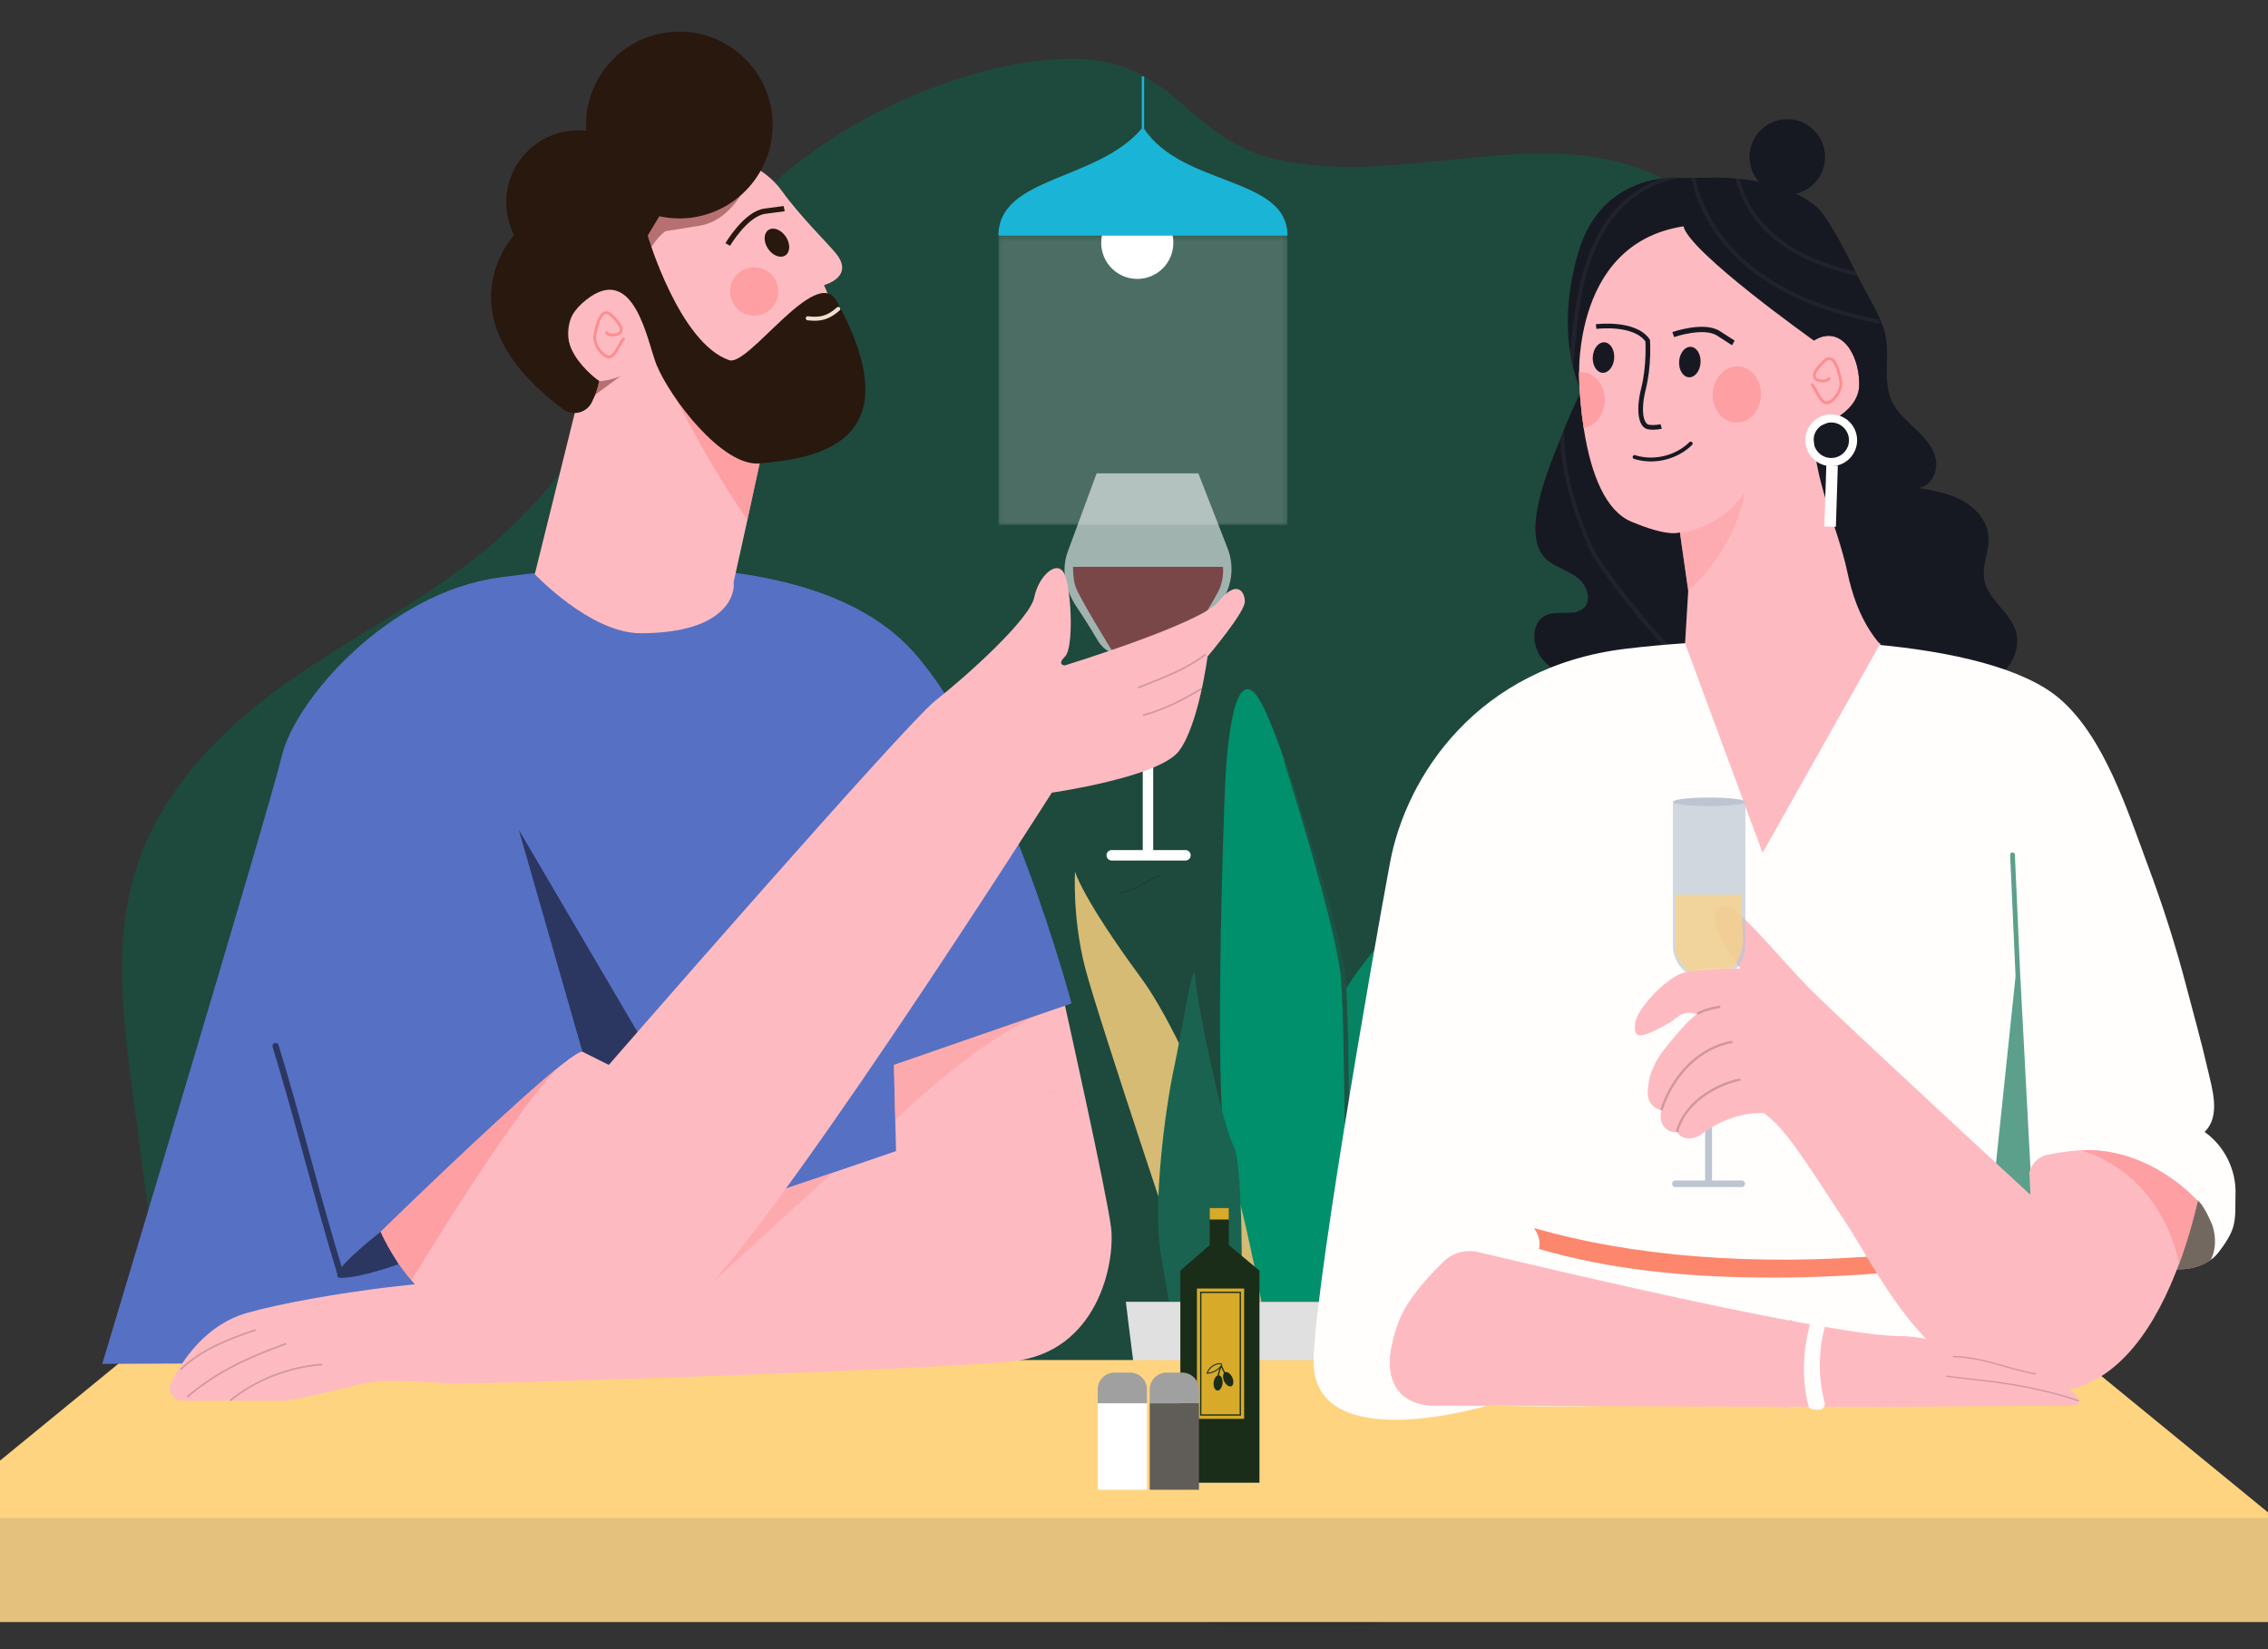
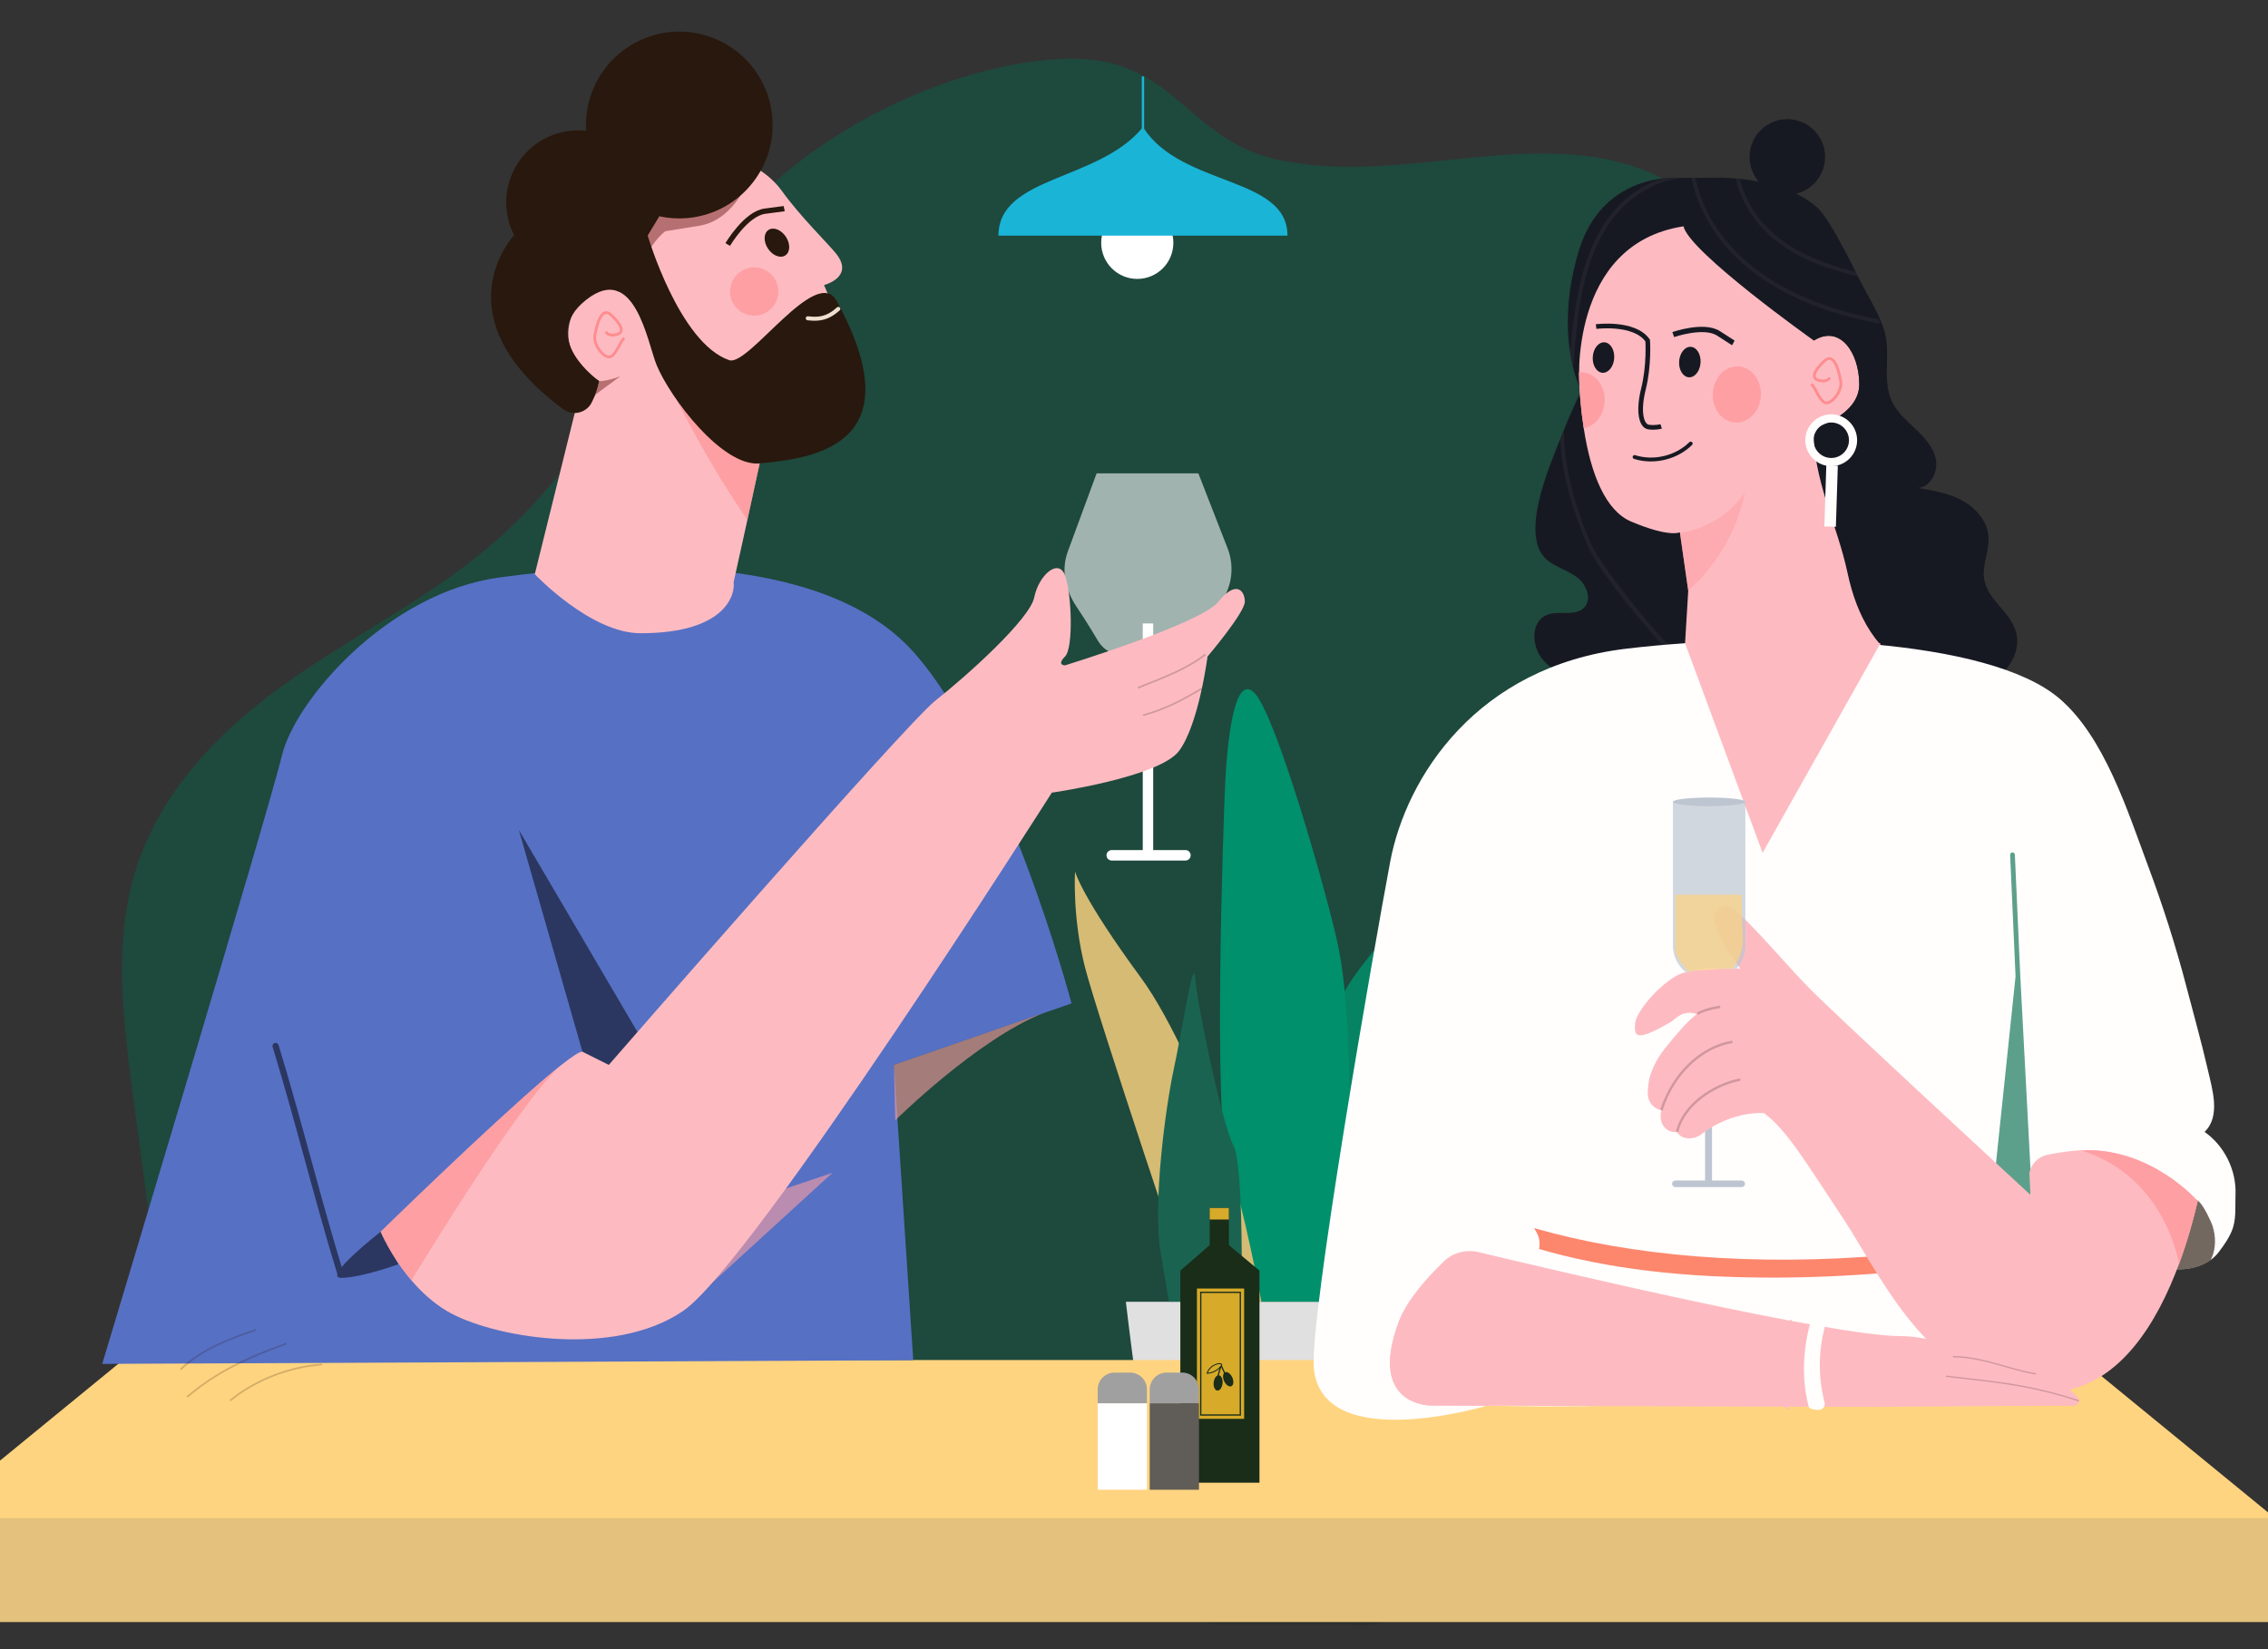
<svg xmlns="http://www.w3.org/2000/svg" width="484" height="352" viewBox="0 0 484 352" fill="none">
  <rect x="0" y="0" width="484" height="352" fill="#333333" stroke="none" />
  <g clip-path="url(#clip0_1592_23512)">
    <path opacity="0.5" d="M28.383 233.804C26.315 218.319 24.284 202.195 28.496 187.262C33.734 168.695 47.825 154.968 62.62 144.706C77.416 134.445 93.613 126.544 107.127 114.269C126.432 96.735 138.813 71.663 154.732 50.293C170.652 28.923 203.108 13.045 227.984 12.546C250.47 12.095 253.095 29.343 271.695 33.847C299.621 40.61 330.822 24.655 356.379 38.941C381.402 52.927 388.326 88.163 400.737 116.198C412.668 143.148 431.5 165.581 444.319 192.015C457.137 218.45 463.113 252.606 448.331 277.724C433.191 303.45 402.647 310.313 375.3 313.95C268.613 328.134 160.009 327.483 53.535 311.176C35.944 308.481 37.8 304.348 35.245 285.178C32.962 268.054 30.669 250.93 28.383 233.804Z" fill="#0A6148" />
    <path d="M312.121 277.852C311.766 283.498 311.18 289.424 310.429 295.309C310.081 298.082 309.692 300.839 309.282 303.556C309.026 305.181 308.773 306.793 308.503 308.384C308.339 309.353 308.177 310.31 308.007 311.258C305.726 324.024 302.922 334.922 300.458 339.872C297.618 345.585 290.678 344.59 287.668 344.59H261.331C259.073 344.59 254.561 344.951 250.425 337.338C249.76 336.104 249.037 333.706 248.3 330.558C247.117 325.505 245.893 318.507 244.767 311.258C244.618 310.303 244.476 309.339 244.328 308.384C244.087 306.767 243.846 305.154 243.62 303.556C243.188 300.546 242.777 297.597 242.409 294.824C241.121 285.225 240.263 277.852 240.263 277.852H312.121Z" fill="#E0E0E0" />
    <path d="M310.216 295.38V295.882C309.87 298.749 309.482 301.599 309.074 304.409H243.699C243.269 301.297 242.859 298.247 242.493 295.38H310.216Z" fill="#EDE2CF" />
    <path d="M308.296 309.401C308.133 310.403 307.972 311.393 307.802 312.373H244.839C244.69 311.385 244.55 310.389 244.401 309.401H308.296Z" fill="#EDE2CF" />
    <path opacity="0.08" d="M311.9 277.833C311.547 283.671 310.963 289.798 310.215 295.884C309.869 298.75 309.481 301.601 309.073 304.411C308.819 306.091 308.566 307.757 308.297 309.402C308.135 310.404 307.974 311.394 307.803 312.374C305.533 325.574 302.741 336.841 300.287 341.959C297.46 347.867 290.55 346.837 287.553 346.837H261.33C259.082 346.837 254.59 347.211 250.472 339.34C249.809 338.063 249.09 335.585 248.356 332.329C251.84 332.809 257.17 332.831 264.468 330.932C276.496 327.798 293.651 290.32 299.067 277.833H311.9Z" fill="#000200" />
    <path opacity="0.82" d="M294.225 277.835C294.225 277.835 306.005 229.609 305.845 213.657C305.739 202.903 304.08 191.536 304.08 191.536C304.08 191.536 283.944 209.691 283.944 220.279C283.944 230.867 281.182 277.835 281.182 277.835H294.225Z" fill="#00906B" />
    <path d="M289.397 251.049C289.231 233.456 300.099 201.352 300.209 201.029L300.875 201.258C300.767 201.579 289.937 233.57 290.104 251.043L289.397 251.049Z" fill="#779962" />
    <path d="M287.379 232.35L292.123 253.458L287.619 263.005L287.379 232.35Z" fill="#00906B" />
    <path opacity="0.82" d="M273.633 277.837C273.633 277.837 256.326 226.153 243.548 208.776C230.77 191.401 229.414 186.018 229.414 186.018C229.414 186.018 228.814 195.851 231.555 206.508C234.296 217.166 254.696 277.837 254.696 277.837H273.633Z" fill="#FFD480" />
    <path d="M286.822 277.833C286.822 277.833 290.348 223.327 285.412 201.144C282.837 189.572 272.368 152.923 267.785 147.983C263.202 143.04 261.791 159.833 261.44 167.497C261.087 175.161 258.836 239.088 262.076 248.009C265.317 256.93 269.196 277.833 269.196 277.833H286.822Z" fill="#00906B" />
-     <path d="M287.118 265.914C287.118 265.456 287.083 219.912 286.162 208.813C285.244 197.752 274.1 162.757 273.984 162.406L274.136 162.292C274.608 163.726 286.23 197.549 287.158 208.728C288.082 219.868 288.117 265.454 288.117 265.912H287.118V265.914Z" fill="#1C5345" />
    <path d="M307.622 277.832C307.622 277.832 312.493 271.393 313.406 261.748C314.321 252.104 315.025 241.596 317.14 234.496C319.255 227.396 324.404 214.903 324.404 214.903C324.404 214.903 308.974 229.155 300.542 240.629C292.111 252.102 284.706 264.734 284.706 277.832H307.622Z" fill="url(#paint0_linear_1592_23512)" />
    <path d="M264.964 277.833C264.964 277.833 265.449 248.333 263.202 244.428C260.955 240.522 255.408 214.146 255.075 208.772C254.742 203.397 252.274 219.964 250.51 228.093C248.748 236.221 245.927 257.098 247.69 267.465C249.454 277.831 249.452 277.833 249.452 277.833H264.964Z" fill="#1A6350" />
    <path d="M294.476 278.081L293.977 277.585C297.394 274.126 304.062 255.018 305.507 249.452C306.901 244.081 314.864 230.029 315.202 229.434L315.815 229.782C315.733 229.926 307.56 244.348 306.189 249.629C304.936 254.451 298.207 274.307 294.476 278.081Z" fill="#40592F" />
    <path d="M487.857 325.961H-17.355L26.243 290.279H444.261L487.857 325.961Z" fill="#FFD480" />
    <path d="M368.808 122.62C370.913 127.381 371.385 131.83 365.642 136.722C361.97 139.848 357.232 141.355 352.631 142.787C348.596 144.043 344.486 145.312 340.263 145.307C336.04 145.305 331.606 143.832 329.006 140.497C326.826 137.699 326.719 132.758 329.958 131.316C332.55 130.16 336.163 131.723 338.097 129.649C339.743 127.883 338.608 124.859 336.717 123.359C334.827 121.856 332.383 121.205 330.449 119.758C323.863 114.834 330.744 99.379 332.966 93.69C333.223 93.036 333.479 92.389 333.743 91.742C338.104 81.027 343.402 71.489 343.405 71.484C342.933 72.332 347.047 78.848 347.471 79.704C350.523 85.871 353.572 92.037 356.624 98.204C359.572 104.163 362.44 110.17 365.47 116.087C366.639 118.369 367.881 120.524 368.808 122.62Z" fill="#171922" />
    <path d="M358.515 165.048L359.29 142.404L360.279 126.086L358.515 113.753L358.498 113.612C358.498 113.612 356.313 114.797 348.108 111.332C342.735 109.069 339.506 101.429 337.974 91.382C337.403 87.685 337.004 83.59 336.931 79.473C336.861 75.46 336.873 71.292 337.106 67.091C338.19 47.066 358.075 46.114 359.067 46.072C359.118 46.719 359.166 47.381 359.232 48.045C359.72 53.274 386.822 71.484 386.822 71.484C386.997 72.237 387.079 72.686 387.079 72.686C392.667 69.213 396.772 75.305 396.772 82.027C396.772 88.748 387.079 91.358 387.079 91.358C386.781 96.919 389.289 105.904 392.452 114.797L395.407 122.655C399.628 133.322 403.859 142.157 403.859 142.157L413.235 165.048H358.515Z" fill="#FDBBC1" />
    <path d="M340.617 69.702C340.617 69.702 348.782 68.641 351.622 72.68C351.622 72.68 351.987 77.938 350.729 82.973C349.474 87.989 350.312 90.926 351.807 91.149C353.303 91.371 354.502 91.014 354.502 91.014" stroke="#171922" stroke-miterlimit="10" />
    <path d="M357.075 71.413C357.075 71.413 363.605 69.134 366.736 71.156C369.866 73.179 369.9 73.198 369.9 73.198" stroke="#171922" stroke-width="1.135" stroke-miterlimit="10" />
    <path d="M362.905 77.439C363.027 75.644 362.103 74.117 360.841 74.028C359.578 73.94 358.455 75.323 358.333 77.118C358.21 78.913 359.134 80.44 360.396 80.529C361.659 80.618 362.782 79.234 362.905 77.439Z" fill="#171922" />
    <path d="M344.476 76.475C344.599 74.679 343.675 73.152 342.412 73.064C341.15 72.975 340.027 74.358 339.904 76.153C339.781 77.948 340.705 79.475 341.968 79.564C343.23 79.653 344.353 78.27 344.476 76.475Z" fill="#171922" />
    <path d="M386.535 81.97C387.408 82.65 387.947 84.843 389.214 85.809C390.468 86.804 393.2 83.653 392.823 81.395C392.418 79.125 391.412 75.085 389.328 77.041C387.257 78.969 386.305 80.753 388.201 81.21C390.098 81.667 390.463 80.586 390.463 80.586" stroke="#FE8D90" stroke-width="0.6" stroke-miterlimit="10" />
    <path d="M386.824 71.482C386.824 71.482 359.724 53.274 359.233 48.048C359.165 47.384 359.114 46.717 359.068 46.075C359.09 46.075 359.105 46.075 359.105 46.075C359.105 46.075 370.361 47.299 377.448 52.901C383.281 57.508 386.032 67.934 386.824 71.482Z" fill="#DDBAAB" />
    <path d="M359.274 48.304C334.58 52.108 337.022 82.45 337.022 82.45C337.022 82.45 336.294 80.941 335.64 78.166C335.476 77.478 335.309 76.707 335.168 75.862C334.307 70.863 334.033 63.24 336.858 53.741C340.418 41.797 349.266 38.805 354.557 38.117C355.508 37.993 356.336 37.942 357.006 37.925C358.083 37.901 358.727 37.967 358.727 37.967C358.727 37.967 358.727 37.974 358.734 37.974C358.775 38.025 358.899 38.172 359.073 38.422C359.995 39.726 362.198 43.663 359.274 48.304Z" fill="#171922" />
    <path d="M423.394 121.428C423.317 122.201 423.312 122.974 423.45 123.744C424.2 127.946 428.767 130.469 430.12 134.518C431.664 139.134 428.206 144.346 423.624 145.977C419.043 147.605 413.88 146.36 409.582 144.089C400.377 139.226 396.278 131.734 394.23 122.111C392.064 111.944 386.739 101.985 387.081 91.362C387.081 91.362 396.774 88.752 396.774 82.03C396.774 75.309 392.666 69.217 387.081 72.689C387.081 72.689 360.564 53.883 359.274 48.305C359.257 48.213 359.24 48.131 359.233 48.048C359.168 47.384 359.117 46.723 359.068 46.076C358.812 42.628 358.754 39.618 358.747 38.467C358.739 38.194 358.739 38.019 358.739 37.978C358.739 37.971 358.739 37.971 358.739 37.971L359.932 37.963L360.942 37.956H361.786L366.571 37.922C366.571 37.922 368.086 37.888 370.388 38.087C370.662 38.111 370.952 38.138 371.25 38.169C375.943 38.649 383.145 40.093 387.831 44.319C389.619 45.928 392.565 51.099 396.009 58.02C396.166 58.342 396.331 58.666 396.488 58.989C398.255 62.619 400.91 66.634 402.089 70.465C403.546 75.197 401.767 80.29 403.429 84.931C404.354 87.509 406.498 89.423 408.5 91.291C410.501 93.16 412.532 95.261 413.098 97.943C413.665 100.625 412.06 103.931 409.332 104.149C412.568 104.694 415.869 105.263 418.752 106.831C421.635 108.399 424.074 111.173 424.345 114.445C424.537 116.783 423.629 119.109 423.394 121.428Z" fill="#171922" />
    <g opacity="0.51">
      <path d="M401.304 69.138C398.283 68.542 395.27 67.837 392.322 66.957C383.498 64.331 376.295 60.417 370.915 55.339C365.709 50.415 362.207 44.258 360.938 37.95H361.783C363.042 44.035 366.452 49.969 371.486 54.733C376.777 59.722 383.863 63.568 392.554 66.163C395.287 66.974 398.068 67.638 400.875 68.201C401.013 68.518 401.153 68.823 401.304 69.138Z" fill="#2B2B33" />
      <path d="M396.485 58.988C393.777 58.351 391.088 57.594 388.479 56.601C382.743 54.413 378.232 51.372 375.085 47.551C372.842 44.815 371.227 41.541 370.383 38.086C370.656 38.11 370.947 38.137 371.244 38.168C372.089 41.401 373.621 44.459 375.731 47.02C378.779 50.732 383.167 53.691 388.769 55.823C391.12 56.717 393.554 57.422 396.004 58.019C396.163 58.343 396.328 58.666 396.485 58.988Z" fill="#2B2B33" />
      <path d="M358.737 37.98C353.812 38.627 349.068 41.147 345.576 44.976C342.19 48.688 339.689 53.803 338.133 60.186C336.751 65.887 336.262 71.889 335.798 77.698L335.589 77.957C335.425 77.269 335.241 76.299 335.101 75.456C335.522 70.326 336.112 65.017 337.33 59.994C338.92 53.471 341.485 48.232 344.963 44.421C347.613 41.52 350.948 39.34 354.557 38.121C355.508 37.997 356.336 37.946 357.006 37.929C358.083 37.905 358.727 37.97 358.727 37.97C358.727 37.97 358.727 37.98 358.737 37.98Z" fill="#2B2B33" />
      <path d="M356.21 137.765C355.755 137.731 355.3 137.7 354.845 137.659C352.652 135.604 341.269 122.177 338.912 116.677C335.785 109.383 333.29 101.658 332.968 93.693C333.224 93.039 333.481 92.392 333.745 91.745C333.795 100.224 336.216 108.566 339.648 116.294C341.792 121.126 353.768 135.727 356.21 137.765Z" fill="#2B2B33" />
    </g>
    <path d="M350.591 98.373C349.95 98.283 349.318 98.14 348.701 97.944C348.483 97.873 348.362 97.641 348.432 97.423C348.502 97.205 348.732 97.083 348.952 97.154C352.907 98.411 357.556 97.297 360.514 94.379C360.676 94.219 360.937 94.222 361.1 94.384C361.259 94.546 361.257 94.811 361.095 94.97C358.384 97.641 354.352 98.903 350.591 98.373Z" fill="#171922" />
    <path opacity="0.56" d="M372.397 105.065C370.758 113.139 366.419 120.632 360.276 126.093L358.512 113.76C358.669 113.726 358.834 113.701 359.008 113.668C364.398 112.756 369.309 109.599 372.397 105.065Z" fill="#FE9FA4" />
    <path d="M389.374 34.807C390.095 30.41 387.118 26.26 382.726 25.539C378.333 24.817 374.189 27.797 373.468 32.195C372.747 36.592 375.724 40.742 380.116 41.464C384.509 42.185 388.653 39.205 389.374 34.807Z" fill="#171922" />
    <path d="M375.781 84.51C375.982 81.199 373.847 78.375 371.013 78.203C368.179 78.031 365.719 80.576 365.518 83.888C365.318 87.199 367.453 90.023 370.287 90.195C373.121 90.367 375.581 87.822 375.781 84.51Z" fill="#FE9FA4" />
    <path d="M342.443 85.768C342.269 88.669 340.357 90.98 337.973 91.387C337.402 87.69 337.063 83.672 336.93 79.478C337.179 79.453 337.426 79.444 337.675 79.461C340.507 79.626 342.644 82.453 342.443 85.768Z" fill="#FE9FA4" />
    <path d="M385.269 93.966C385.269 90.915 387.749 88.434 390.794 88.434C393.839 88.434 396.317 90.915 396.317 93.966C396.317 97.016 393.839 99.498 390.794 99.498C387.749 99.498 385.269 97.014 385.269 93.966ZM387.011 93.966C387.011 96.054 388.71 97.753 390.796 97.753C392.883 97.753 394.579 96.054 394.579 93.966C394.579 91.877 392.883 90.178 390.796 90.178C388.71 90.178 387.011 91.874 387.011 93.966Z" fill="#FFFEFD" />
    <path d="M389.743 99.325L389.329 112.362L391.784 112.441L392.199 99.403L389.743 99.325Z" fill="#FFFEFD" />
    <path d="M477.067 254.944C476.97 257.335 477.224 259.538 476.585 261.842C476.065 263.718 474.62 265.77 473.436 267.311C472.959 267.934 472.391 268.472 471.759 268.923C470.14 270.088 468.112 270.716 466.103 270.883C464.832 270.99 463.559 270.939 462.291 270.796C460.781 270.629 459.273 270.333 457.777 270.042C454.856 269.47 451.555 267.941 449.05 269.754C446.475 271.617 443.243 274.566 441.133 276.943C433.127 283.384 423.995 288.223 414.152 291.177C376.882 302.36 317.513 299.982 317.513 299.982C317.513 299.982 282.417 310.598 280.399 292.236C279.271 281.983 293.241 202.153 296.668 183.956C300.092 165.756 315.238 142.246 347.053 138.457C378.867 134.665 424.315 136.181 439.463 149.075C449.11 157.282 454.098 173.309 458.363 184.714C461.56 193.261 464.348 201.972 466.645 210.804C468.16 216.629 469.808 222.43 471.149 228.301C472.088 232.411 473.973 238.248 470.459 241.595C474.697 244.561 477.275 249.768 477.067 254.944Z" fill="#FFFEFD" />
    <path opacity="0.65" d="M431.125 208.06L429.98 182.423C429.968 182.144 429.734 181.931 429.453 181.941C429.175 181.953 428.959 182.19 428.971 182.469L430.128 208.409L425.619 251.455L433.313 257.387V249.51L431.125 208.06Z" fill="#056E4F" />
    <path opacity="0.65" d="M471.999 268.438C471.926 268.606 471.844 268.773 471.757 268.935C470.138 270.101 468.109 270.728 466.101 270.895C464.83 271.002 463.557 270.951 462.289 270.808C461.923 270.404 461.63 269.938 461.437 269.422C460.861 267.893 461.158 266.146 461.87 264.675C462.584 263.207 463.678 261.964 464.757 260.738C465.604 259.776 466.885 254.239 469.315 256.512C470.307 257.44 471.846 260.633 472.212 261.784C472.865 263.953 472.904 266.359 471.999 268.438Z" fill="#28180D" />
    <path d="M371.689 251.964H365.353V226.679H363.867V251.964H357.53C357.141 251.964 356.826 252.279 356.826 252.669C356.826 253.059 357.141 253.374 357.53 253.374H371.691C372.081 253.374 372.396 253.059 372.396 252.669C372.396 252.279 372.079 251.964 371.689 251.964Z" fill="#BDC5D1" />
    <path d="M359.596 137.301L376.146 182.039L401.304 137.301L379.03 133.729L359.596 137.301Z" fill="#FDBBC1" />
    <path d="M378.414 272.694C359.166 272.694 343.282 270.869 328.419 266.587C328.419 266.587 328.681 265.8 328.463 264.537C328.267 263.413 327.371 262.124 327.371 262.124C347.936 268.051 373.901 270.363 403.002 267.884L403.316 271.591C394.674 272.325 386.367 272.694 378.414 272.694Z" fill="#FC876D" />
    <path d="M469.022 256.292C468.078 260.321 466.781 264.993 465.038 269.704C460.369 282.331 452.508 295.251 439.664 296.966C413.683 300.441 401.651 272.621 393.514 260.353C385.378 248.082 381.22 241.033 376.415 237.58C370.919 237.348 365.74 239.972 363.135 242.066C361.446 243.42 358.687 243.265 357.891 241.591C356.683 241.835 355.555 241.157 354.998 240.35C354.338 239.395 354.248 238.082 354.539 236.96C353.387 236.761 352.365 235.93 351.915 234.842C351.407 233.602 351.704 232.402 351.816 231.152C351.903 230.137 352.29 229.143 352.668 228.196C353.462 226.187 354.752 224.389 356.126 222.753C357.915 220.635 359.914 218.125 362.104 216.431C358.934 215.469 357.719 217.459 356.596 218.108C348.953 222.552 348.74 221.166 348.931 218.508C349.154 215.501 355.461 208.757 359.19 207.65C362.922 206.545 371.393 206.729 371.393 206.729C371.393 206.729 361.221 193.996 368.511 193.429C370.674 193.259 380.143 204.854 386.046 210.863C391.953 216.872 433.311 255.041 433.311 255.041L433.079 250.307C433.495 248.371 435.007 246.868 436.929 246.473C438.853 246.083 440.739 245.809 442.571 245.62C443.432 245.533 444.284 245.49 445.115 245.485C459.498 245.354 468.978 256.355 468.978 256.355C468.978 256.355 468.981 256.345 469.022 256.292Z" fill="#FDBBC1" />
    <path opacity="0.2" d="M354.788 237.033C357.238 229.388 363.107 223.73 369.741 222.623L369.656 222.109C362.836 223.248 356.807 229.042 354.297 236.874L354.788 237.033Z" fill="#230918" />
    <path opacity="0.2" d="M358.148 241.642C359.477 235.895 365.994 231.705 371.45 230.678L371.355 230.164C365.738 231.221 359.024 235.56 357.645 241.521L358.148 241.642Z" fill="#230918" />
    <path opacity="0.2" d="M362.37 216.609C363.43 215.969 364.947 215.504 367.142 215.148L367.06 214.632C364.797 214.998 363.222 215.485 362.104 216.161L362.37 216.609Z" fill="#230918" />
    <path d="M469.022 256.293C468.078 260.323 466.781 264.995 465.039 269.705C464.044 264.82 459.767 250.562 444.312 245.6C444.583 245.556 444.849 245.513 445.117 245.479C459.501 245.348 468.981 256.349 468.981 256.349C468.981 256.349 468.981 256.346 469.022 256.293Z" fill="#FE9FA4" />
    <path opacity="0.69" d="M359.743 207.494C358.073 206.159 357.003 204.104 357.003 201.8V171.275H372.476V201.802C372.476 203.692 371.757 205.415 370.576 206.709C369.066 206.721 367.492 206.721 365.133 206.721C363.559 206.718 359.743 207.494 359.743 207.494Z" fill="#BDC5D1" />
    <path d="M364.74 172.061C369.012 172.061 372.475 171.65 372.475 171.143C372.475 170.636 369.012 170.225 364.74 170.225C360.468 170.225 357.005 170.636 357.005 171.143C357.005 171.65 360.468 172.061 364.74 172.061Z" fill="#BDC5D1" />
    <path opacity="0.7" d="M371.689 190.963C371.689 190.963 371.689 195.952 371.951 199.89C372.212 203.827 369.741 206.704 369.741 206.704C368.054 206.689 360.179 207.304 360.179 207.304C360.179 207.304 357.528 204.356 357.528 202.78C357.528 201.205 357.528 190.965 357.528 190.965H371.689V190.963Z" fill="#FFD480" />
    <path d="M442.603 300.036C434.897 300.024 410.14 300.23 401.069 300.281C393.431 300.322 338.466 300.118 315.472 300.029H315.45C309.261 300.007 305.394 299.992 305.394 299.992C305.394 299.992 291.707 300.184 298.525 282.068C300.309 277.334 304.953 272.313 308.16 269.233C308.997 268.429 309.985 267.832 311.05 267.464C312.461 266.975 314.005 266.89 315.505 267.248C331.634 271.121 391.078 285.165 405.556 285.175C413.603 285.18 422.863 289.708 432.477 292.616C439.832 294.841 441.947 296.643 443.373 298.153C444.041 298.858 443.564 300.038 442.603 300.036Z" fill="#FDBBC1" />
    <path opacity="0.2" d="M443.629 299.145L443.718 298.874C434.286 295.772 427.459 294.997 420.232 294.178C418.632 293.996 416.979 293.809 415.297 293.594L415.261 293.877C416.945 294.093 418.601 294.279 420.201 294.461C427.415 295.28 434.228 296.053 443.629 299.145Z" fill="#230918" />
    <path opacity="0.2" d="M434.454 293.393L434.498 293.109C432.424 292.782 430.272 292.172 427.992 291.525C424.345 290.492 420.577 289.424 416.77 289.424V289.71C420.538 289.71 424.287 290.771 427.915 291.798C430.204 292.45 432.363 293.063 434.454 293.393Z" fill="#230918" />
    <path d="M317.512 299.993C317.05 299.995 316.353 300.01 315.472 300.029H315.45C309.261 300.007 305.394 299.993 305.394 299.993C305.394 299.993 291.707 300.184 298.525 282.069C300.309 277.334 304.953 272.314 308.16 269.234C308.997 268.429 309.985 267.833 311.05 267.465C309.527 269.796 309.014 272.151 309.014 276.295C309.014 283.76 314.673 294.202 317.512 299.993Z" fill="#FDBBC1" />
    <path d="M389.808 281.759C389.796 281.844 389.781 281.929 389.757 282.011C388.029 287.657 387.896 293.664 389.372 299.375C389.406 299.496 389.416 299.615 389.411 299.734C389.408 299.789 389.401 299.85 389.391 299.906C389.307 300.359 388.973 300.742 388.498 300.863C387.845 301.033 386.143 300.87 385.974 300.216C385.935 300.073 385.901 299.925 385.868 299.78C384.427 293.901 384.808 287.526 386.511 281.713L389.808 281.759Z" fill="#FFFEFD" />
    <path d="M381.463 300.868C379.851 299.759 379.467 297.629 379.312 295.899C379.002 292.438 379.183 288.954 379.851 285.542C380.28 283.352 381.091 282.087 382.327 281.675L382.444 282.029C381.345 282.394 380.616 283.567 380.214 285.615C379.554 288.99 379.375 292.441 379.68 295.867C379.827 297.517 380.185 299.541 381.671 300.563L381.463 300.868Z" fill="#FDBBC1" />
    <path d="M489.785 324.033H-24.104V346.214H489.785V324.033Z" fill="#E4C17C" />
    <path d="M242.7 59.533C246.953 59.533 250.401 56.082 250.401 51.823C250.401 47.565 246.953 44.113 242.7 44.113C238.447 44.113 234.999 47.565 234.999 51.823C234.999 56.082 238.447 59.533 242.7 59.533Z" fill="white" />
    <path d="M213.076 50.293C213.076 37.581 234.236 38.698 243.737 27.346C243.823 27.244 243.992 27.253 244.063 27.363C252.304 39.922 274.753 37.579 274.753 50.293H213.076Z" fill="#1AB4D7" />
    <mask id="mask0_1592_23512" style="mask-type:alpha" maskUnits="userSpaceOnUse" x="213" y="50" width="62" height="63">
      <path d="M274.761 50.295H213.076V112.076H274.761V50.295Z" fill="url(#paint1_linear_1592_23512)" />
    </mask>
    <g mask="url(#mask0_1592_23512)">
-       <path opacity="0.2" d="M274.761 50.295H213.076V112.076H274.761V50.295Z" fill="url(#paint2_linear_1592_23512)" />
-     </g>
+       </g>
    <path d="M93.334 186.803L91.093 186.985L95.454 240.575L97.695 240.392L93.334 186.803Z" fill="#A65235" />
    <path opacity="0.6" d="M132.4 283.594C129.468 282.757 118.062 277.613 118.062 277.613H118.063C123.236 276.987 127.828 276.63 130.435 276.716C131.916 279.246 134.598 284.221 132.4 283.594Z" fill="#893F3E" />
-     <path opacity="0.2" d="M239.058 190.794C238.996 190.794 238.941 190.754 238.923 190.692C238.901 190.617 238.945 190.54 239.02 190.518C241.815 189.726 243.372 188.854 244.878 188.01C245.637 187.585 246.422 187.145 247.355 186.718C247.425 186.687 247.509 186.717 247.542 186.788C247.573 186.859 247.542 186.942 247.473 186.975C246.55 187.394 245.771 187.832 245.017 188.255C243.497 189.107 241.925 189.988 239.098 190.789C239.082 190.792 239.069 190.794 239.058 190.794Z" fill="#28180D" />
    <path opacity="0.6" d="M145.955 241.756C145.946 241.765 145.935 241.776 145.924 241.783C145.929 241.778 145.937 241.771 145.942 241.767C145.948 241.763 145.951 241.76 145.955 241.756Z" fill="#893F3E" />
    <path d="M21.815 291.112C21.815 291.112 57.367 172.934 60.177 161.218C62.984 149.502 82.644 126.54 106.512 123.262C130.383 119.981 175.316 117.17 194.973 139.194C214.63 161.218 228.673 214.17 228.673 214.17L190.762 227.292L194.893 290.324L21.815 291.112Z" fill="#5670C4" />
-     <path d="M216.036 290.551C197.783 292.427 98.09 295.708 94.343 295.238C90.599 294.77 84.515 294.77 81.24 294.77C77.963 294.77 63.921 298.986 60.176 298.986H38.888C36.92 298.986 35.633 296.922 36.504 295.155C38.82 290.45 43.828 282.776 52.686 280.243C60.077 278.128 72.384 276.013 82.888 274.741H82.891C89.733 273.912 95.808 273.439 99.256 273.553C99.895 273.577 100.447 273.616 100.895 273.682C104.954 274.261 138.663 263.376 163.718 255.011C168.841 253.301 173.602 251.697 177.673 250.315L177.678 250.313C185.832 247.551 191.219 245.69 191.219 245.69L191.055 239.123L190.759 227.291L222.755 216.203L222.767 216.198C222.774 216.195 222.782 216.193 222.794 216.188L225.197 215.359L225.219 215.352L227.269 214.64C227.269 214.64 236.161 254.471 237.098 261.971C238.034 269.465 234.29 288.676 216.036 290.551Z" fill="#FDBBC1" />
    <path d="M252.981 181.436H246.098V133.063H243.868V181.439H237.247C236.632 181.439 236.131 181.938 236.131 182.556C236.131 183.174 236.629 183.673 237.247 183.673H252.981C253.595 183.673 254.096 183.174 254.096 182.556C254.096 181.938 253.598 181.436 252.981 181.436Z" fill="white" />
    <path opacity="0.58" d="M234.022 101.031H255.737L261.981 117.051C263.559 121.102 262.862 125.687 260.149 129.084L255.611 136.785C254.497 138.675 252.469 139.833 250.277 139.833H239.644C237.514 139.833 235.535 138.738 234.402 136.932C234.402 136.932 232.134 133.063 229.741 129.508C227.371 125.987 226.398 121.718 227.867 117.734L234.022 101.031Z" fill="white" />
-     <path d="M228.987 120.985H260.98C260.98 120.985 261.241 122.822 260.455 125.187C259.668 127.552 252.85 137.79 252.85 137.79L237.232 138.752C237.232 138.752 230.298 127.552 229.512 125.189C228.955 123.515 228.987 120.985 228.987 120.985Z" fill="#794748" />
    <path d="M85.015 269.844C85.015 269.844 77.026 272.745 72.812 272.745C68.601 272.745 81.237 262.904 81.237 262.904L85.015 269.844Z" fill="#2B3760" />
    <path d="M124.299 224.48L110.727 177.149L136.73 221.451L129.859 229.673L124.299 224.48Z" fill="#2B3760" />
    <path opacity="0.6" d="M163.718 255.01C168.842 253.3 173.603 251.696 177.674 250.314L144.504 280.625L163.718 255.01Z" fill="#FE9FA4" />
    <path d="M265.651 128.414C265.651 130.758 257.695 140.13 257.695 140.13C257.695 140.13 255.822 154.657 251.611 160.279C247.399 165.903 224.463 169.184 224.463 169.184C224.463 169.184 160.807 269.465 145.831 279.773C130.854 290.083 104.643 285.397 95.281 279.773C92.321 277.992 89.826 275.653 87.803 273.284C83.429 268.161 81.241 262.905 81.241 262.905C81.241 262.905 104.088 240.571 116.577 229.953C116.633 229.91 116.686 229.864 116.739 229.817C117.816 228.904 118.816 228.08 119.716 227.368C119.735 227.351 119.75 227.336 119.769 227.327C119.777 227.322 119.781 227.317 119.789 227.312C119.794 227.31 119.796 227.307 119.801 227.302C119.808 227.297 119.811 227.295 119.811 227.295C122.117 225.47 123.741 224.404 124.3 224.484L129.918 227.295C129.918 227.295 193.103 154.664 199.655 149.508C206.209 144.354 219.782 132.173 220.718 127.484C221.655 122.798 225.866 119.049 227.273 122.798C228.676 126.546 229.146 138.262 227.273 140.138C225.399 142.013 227.273 142.013 227.273 142.013C227.273 142.013 256.291 133.11 260.036 128.424C263.777 123.728 265.651 126.071 265.651 128.414Z" fill="#FDBBC1" />
    <path d="M72.559 272.214C72.276 272.214 72.012 272.03 71.925 271.744C69.481 263.762 67.225 255.531 65.044 247.574C62.866 239.626 60.615 231.406 58.175 223.447C58.069 223.095 58.265 222.724 58.616 222.618C58.965 222.509 59.337 222.707 59.444 223.059C61.888 231.038 64.144 239.267 66.325 247.225C68.503 255.175 70.756 263.397 73.196 271.359C73.302 271.71 73.106 272.081 72.755 272.188C72.69 272.205 72.624 272.214 72.559 272.214Z" fill="#2B3760" />
    <path d="M114.124 122.557C114.124 122.557 126.034 135.159 136.676 135.159C155.295 135.159 156.914 126.521 156.556 124.289L159.497 110.972V110.969C159.518 110.875 159.538 110.783 159.557 110.691L162.12 98.905C162.12 98.905 160.76 96.319 161.411 95.246C161.462 95.163 161.522 95.091 161.6 95.025C161.617 95.011 161.634 94.996 161.656 94.982C165.48 92.285 174.2 86.246 178.871 83.944C184.963 80.937 175.848 60.847 175.848 60.847C175.848 60.847 182.407 59.163 178.457 54.171C176.782 52.058 170.797 46.243 166.89 40.796C162.982 35.341 156.663 33.829 156.663 33.829C139.227 38.654 132.061 62.252 132.061 62.252C126.496 59.1 120.84 65.921 121.295 71.93C121.75 77.933 127.864 81.339 127.864 81.339C127.859 81.354 127.861 81.366 127.857 81.381C127.743 82.047 124.979 79.408 124.512 80.666L114.124 122.557Z" fill="#FDBBC1" />
    <path d="M133.227 72.169C132.355 72.848 131.816 75.041 130.549 76.007C129.294 77.002 126.562 73.851 126.94 71.594C127.345 69.324 128.351 65.283 130.435 67.24C132.506 69.168 133.458 70.951 131.561 71.408C129.665 71.866 129.3 70.784 129.3 70.784" stroke="#FE8D90" stroke-width="0.6" stroke-miterlimit="10" />
    <path d="M167.713 50.536C166.722 49.034 165.062 48.382 164.005 49.078C162.948 49.775 162.894 51.557 163.884 53.058C164.875 54.559 166.535 55.212 167.592 54.515C168.649 53.819 168.703 52.037 167.713 50.536Z" fill="#28180D" />
    <path opacity="0.6" d="M160.173 37.419C160.173 37.419 157.054 46.932 149.214 48.192C144.236 48.992 143.667 49.084 142.007 49.35C140.003 50.739 138.006 54.279 138.006 54.279L135.475 46.908L160.173 37.419Z" fill="#893F3E" />
    <path opacity="0.6" d="M144.292 85.186C144.587 85.606 150.74 98.313 159.499 110.971C159.52 110.877 159.54 110.784 159.559 110.692L162.122 98.906C162.122 98.906 160.762 96.321 161.413 95.247C161.447 95.175 161.507 95.1 161.602 95.027C161.619 95.012 161.636 94.998 161.657 94.983L144.292 85.186Z" fill="#FE8D90" />
    <path d="M120.194 87.345C122.299 88.908 125.313 88.111 126.368 85.709C126.52 85.365 126.653 85.07 126.76 84.859C127.503 83.364 127.866 81.345 127.866 81.345C127.866 81.345 114.738 72.179 125.085 64.003C135.432 55.825 138.174 73.124 140.103 77.856C142.98 84.912 154.186 99.693 162.125 98.908C172.467 97.886 195.682 95.695 178.553 64.253C174.253 56.358 159.755 78.285 155.631 76.879C144.963 73.242 138.217 50.278 138.217 50.278L140.708 46.157C143.08 46.678 145.585 46.775 148.126 46.367C158.981 44.62 166.37 34.395 164.625 23.525C163.628 17.317 159.871 12.245 154.808 9.359C151.006 7.19 146.468 6.257 141.812 7.006C131.603 8.647 124.463 17.789 125.097 27.91C123.754 27.763 122.37 27.787 120.971 28.012C112.855 29.318 107.255 36.757 108.126 44.843C108.155 45.11 108.192 45.376 108.233 45.643C108.494 47.276 109.007 48.808 109.721 50.206L109.716 50.208C109.716 50.206 93.392 67.446 120.194 87.345Z" fill="#28180D" />
    <path d="M155.301 52.187C155.301 52.187 159.166 45.61 163.237 45.075C167.308 44.541 167.351 44.532 167.351 44.532" stroke="#28180D" stroke-width="1.135" stroke-miterlimit="10" />
    <path opacity="0.6" d="M126.963 84.303L132.435 80.259C132.242 80.344 130.33 81.206 127.856 81.376C127.745 82.045 127.43 83.045 126.963 84.303Z" fill="#893F3E" />
    <path d="M161.897 67.29C164.697 66.765 166.542 64.067 166.017 61.264C165.493 58.461 162.799 56.614 159.999 57.139C157.199 57.663 155.355 60.361 155.879 63.164C156.403 65.967 159.097 67.814 161.897 67.29Z" fill="#FE9FA4" />
    <path d="M173.847 68.459C175.67 68.459 177.316 67.943 179.189 66.246C179.366 66.087 179.378 65.815 179.22 65.641C179.061 65.464 178.79 65.452 178.615 65.609C176.457 67.565 174.774 67.785 172.424 67.507C172.19 67.48 171.977 67.647 171.948 67.882C171.919 68.117 172.088 68.33 172.323 68.359C172.848 68.422 173.354 68.459 173.847 68.459Z" fill="#EFDFD0" />
    <path opacity="0.2" d="M242.973 146.939C242.9 146.939 242.83 146.895 242.801 146.825C242.762 146.73 242.806 146.621 242.903 146.582C243.643 146.277 244.411 145.972 245.224 145.647C249.058 144.125 253.404 142.402 257.064 139.599C257.146 139.536 257.262 139.553 257.325 139.633C257.388 139.715 257.371 139.832 257.291 139.895C253.588 142.73 249.217 144.462 245.362 145.994C244.549 146.316 243.781 146.621 243.046 146.926C243.019 146.934 242.997 146.939 242.973 146.939Z" fill="#28180D" />
    <path opacity="0.2" d="M244.065 152.81C243.982 152.81 243.907 152.757 243.885 152.674C243.859 152.575 243.917 152.473 244.016 152.446C248.782 151.138 252.371 149.156 256.238 146.89C256.328 146.839 256.439 146.868 256.492 146.958C256.543 147.048 256.514 147.162 256.427 147.212C252.535 149.493 248.924 151.484 244.115 152.805C244.098 152.807 244.081 152.81 244.065 152.81Z" fill="#28180D" />
    <path opacity="0.2" d="M49.221 299.043C49.167 299.043 49.112 299.018 49.075 298.972C49.01 298.892 49.022 298.776 49.102 298.711C54.441 294.388 61.552 291.599 68.609 291.056C68.706 291.051 68.8 291.124 68.808 291.228C68.815 291.33 68.74 291.419 68.636 291.427C61.651 291.962 54.615 294.722 49.332 298.999C49.303 299.028 49.262 299.043 49.221 299.043Z" fill="#28180D" />
    <path opacity="0.2" d="M40.041 298.253C39.987 298.253 39.934 298.232 39.898 298.188C39.832 298.11 39.842 297.992 39.92 297.926C46.285 292.574 52.667 289.646 60.901 286.656C60.998 286.62 61.104 286.671 61.138 286.768C61.174 286.865 61.123 286.971 61.027 287.005C52.832 289.981 46.481 292.893 40.159 298.21C40.128 298.239 40.084 298.253 40.041 298.253Z" fill="#28180D" />
    <path opacity="0.2" d="M38.642 292.391C38.594 292.391 38.545 292.372 38.509 292.333C38.439 292.258 38.441 292.141 38.514 292.069C42.798 287.959 48.686 285.626 54.408 283.716C54.505 283.682 54.611 283.736 54.643 283.835C54.674 283.932 54.623 284.039 54.524 284.07C48.844 285.967 43.001 288.279 38.771 292.338C38.734 292.374 38.688 292.391 38.642 292.391Z" fill="#28180D" />
    <path opacity="0.6" d="M119.716 227.371C119.726 227.364 119.738 227.354 119.745 227.35C110.865 235.116 87.803 273.287 87.803 273.287C83.429 268.165 81.241 262.909 81.241 262.909C81.241 262.909 104.088 240.575 116.577 229.957C116.633 229.913 116.686 229.867 116.739 229.821C118.288 228.544 119.397 227.633 119.716 227.371Z" fill="#FE8D90" />
    <path opacity="0.6" d="M190.762 227.291L222.758 216.203C208.58 221.769 191.057 239.124 191.057 239.124L190.762 227.291Z" fill="#FE9FA4" />
    <path opacity="0.6" d="M225.643 232.722L223.808 233.357C223.813 233.355 223.819 233.354 223.828 233.35C224.443 233.108 225.048 232.898 225.643 232.722Z" fill="#893F3E" />
    <path d="M251.888 316.476C251.888 315.657 251.888 271.206 251.888 271.206L258.152 265.753V257.845H262.238V265.753L268.775 271.206V316.476H251.888Z" fill="#192D19" />
    <path d="M262.238 257.841H258.152V260.295H262.238V257.841Z" fill="#D7AA2A" />
    <path d="M265.505 275.022H255.428V302.839H265.505V275.022Z" fill="#D7AA2A" />
    <path d="M264.825 302.157H256.108V275.704H264.825V302.157ZM256.381 301.884H264.552V275.977H256.381V301.884Z" fill="#192D19" />
    <path d="M262.967 293.988C263.344 294.809 263.259 295.653 262.782 295.873C262.302 296.093 261.611 295.606 261.234 294.783C260.857 293.963 260.941 293.118 261.419 292.898C261.896 292.679 262.59 293.166 262.967 293.988Z" fill="#192D19" />
    <path d="M260.896 295.272C260.988 294.373 260.637 293.601 260.113 293.548C259.59 293.494 259.091 294.18 258.999 295.079C258.908 295.977 259.259 296.749 259.782 296.803C260.306 296.856 260.805 296.171 260.896 295.272Z" fill="#192D19" />
    <path d="M260.063 293.762L259.798 293.707C259.884 293.291 260.005 292.903 260.12 292.526C260.233 292.156 260.352 291.771 260.436 291.368L260.521 290.969L261.519 293.123L261.274 293.237L260.61 291.806C260.539 292.081 260.458 292.344 260.378 292.603C260.264 292.975 260.147 293.359 260.063 293.762Z" fill="#192D19" />
    <path d="M258.879 291.501C258.281 291.858 257.82 292.439 257.605 293.102C258.013 293.155 258.84 292.858 258.968 292.803C259.411 292.617 259.819 292.347 260.165 292.014C260.449 291.739 261.027 291.25 260.498 291.091C260.024 290.95 259.276 291.265 258.879 291.501Z" fill="#D7AA2A" />
    <path d="M257.716 293.214C257.672 293.214 257.632 293.212 257.593 293.207L257.469 293.19L257.507 293.071C257.729 292.386 258.21 291.782 258.826 291.413C259.211 291.183 260.001 290.836 260.53 290.994C260.689 291.041 260.784 291.124 260.811 291.237C260.872 291.49 260.561 291.785 260.312 292.021L260.241 292.091C259.884 292.435 259.47 292.708 259.011 292.903C259.002 292.904 258.213 293.214 257.716 293.214ZM260.231 291.161C259.834 291.161 259.311 291.364 258.932 291.591C258.398 291.912 257.974 292.421 257.75 293.005C258.138 292.992 258.764 292.778 258.929 292.708C259.357 292.527 259.761 292.261 260.094 291.939L260.167 291.869C260.332 291.712 260.639 291.421 260.608 291.285C260.597 291.236 260.517 291.206 260.469 291.192C260.398 291.17 260.317 291.161 260.231 291.161Z" fill="#192D19" />
    <path d="M255.865 299.517H245.357V317.976H255.865V299.517Z" fill="#605D58" />
    <path d="M255.865 299.516H245.357V296.564C245.357 294.576 246.966 292.966 248.951 292.966H252.272C254.257 292.966 255.865 294.576 255.865 296.564V299.516Z" fill="#A0A0A0" />
    <path d="M244.763 299.517H234.255V317.976H244.763V299.517Z" fill="white" />
    <path d="M244.763 299.516H234.255V296.564C234.255 294.576 235.863 292.966 237.848 292.966H241.169C243.154 292.966 244.763 294.576 244.763 296.564V299.516Z" fill="#A0A0A0" />
    <rect x="243.664" y="16.308" width="0.5" height="12.646" fill="#1AB4D7" />
  </g>
  <defs>
    <linearGradient id="paint0_linear_1592_23512" x1="284.707" y1="246.368" x2="324.403" y2="246.368" gradientUnits="userSpaceOnUse">
      <stop offset="0.001" stop-color="#9FCF91" />
      <stop offset="1" stop-color="#B3DAA5" />
    </linearGradient>
    <linearGradient id="paint1_linear_1592_23512" x1="243.919" y1="49.215" x2="243.919" y2="117.069" gradientUnits="userSpaceOnUse">
      <stop stop-color="white" />
      <stop offset="0.896" />
    </linearGradient>
    <linearGradient id="paint2_linear_1592_23512" x1="243.919" y1="49.215" x2="243.919" y2="117.069" gradientUnits="userSpaceOnUse">
      <stop stop-color="white" />
      <stop offset="0.896" stop-color="white" />
    </linearGradient>
    <clipPath id="clip0_1592_23512">
      <rect width="484" height="352" fill="white" />
    </clipPath>
  </defs>
</svg>